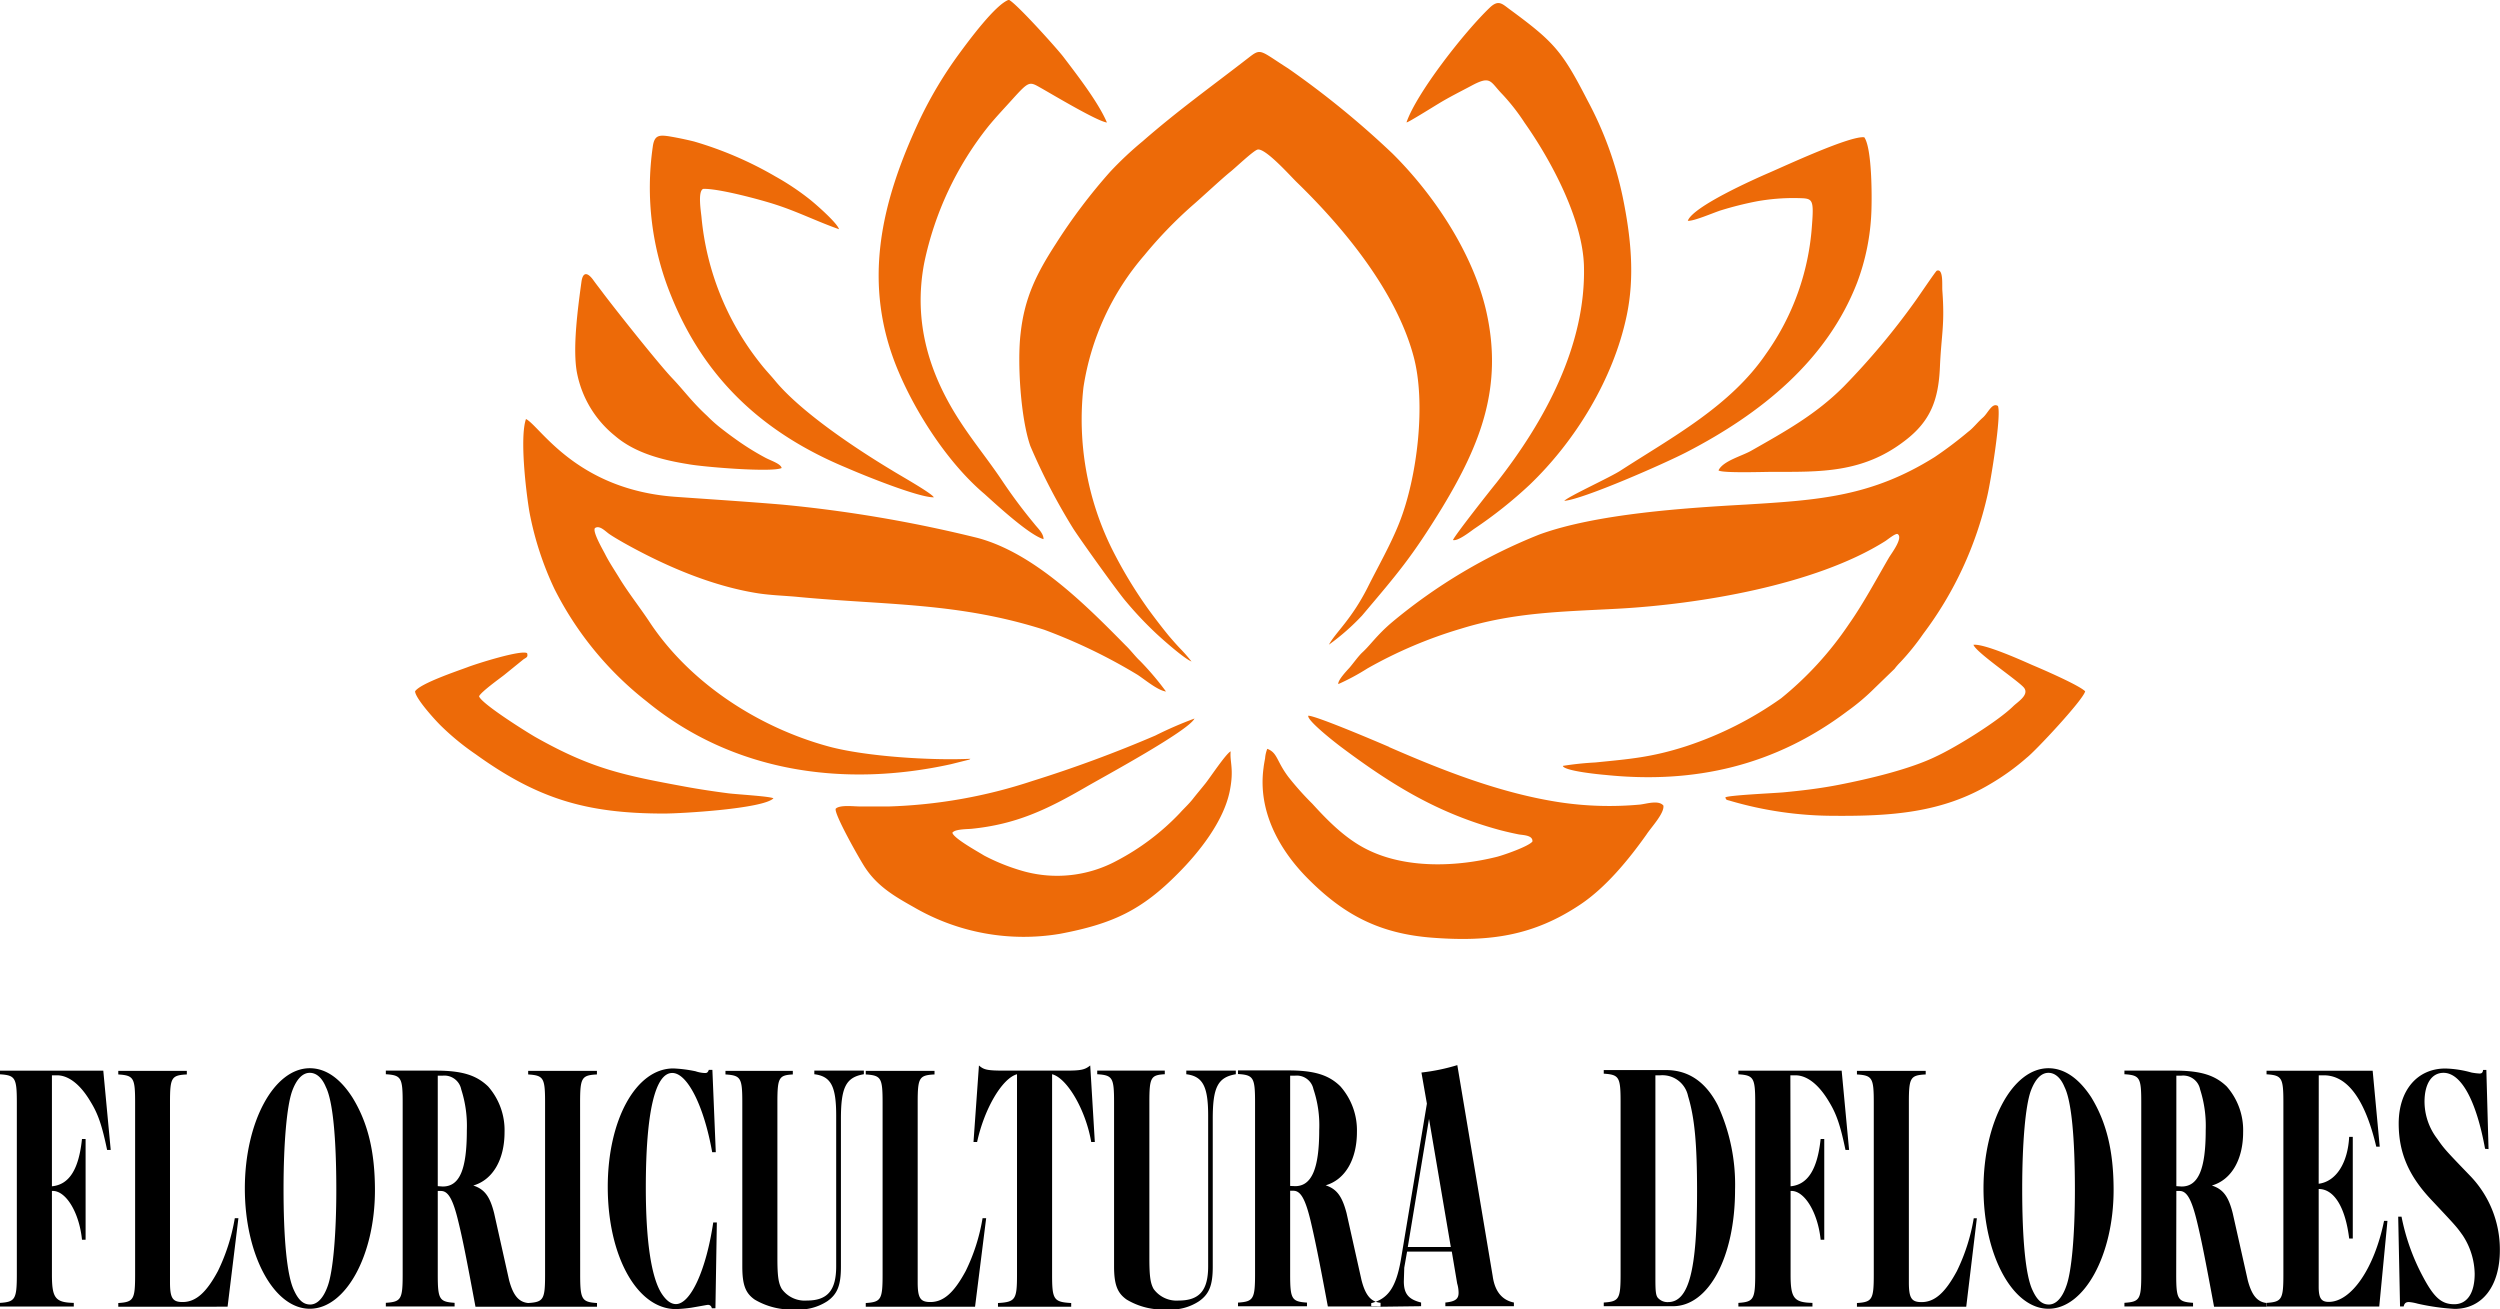
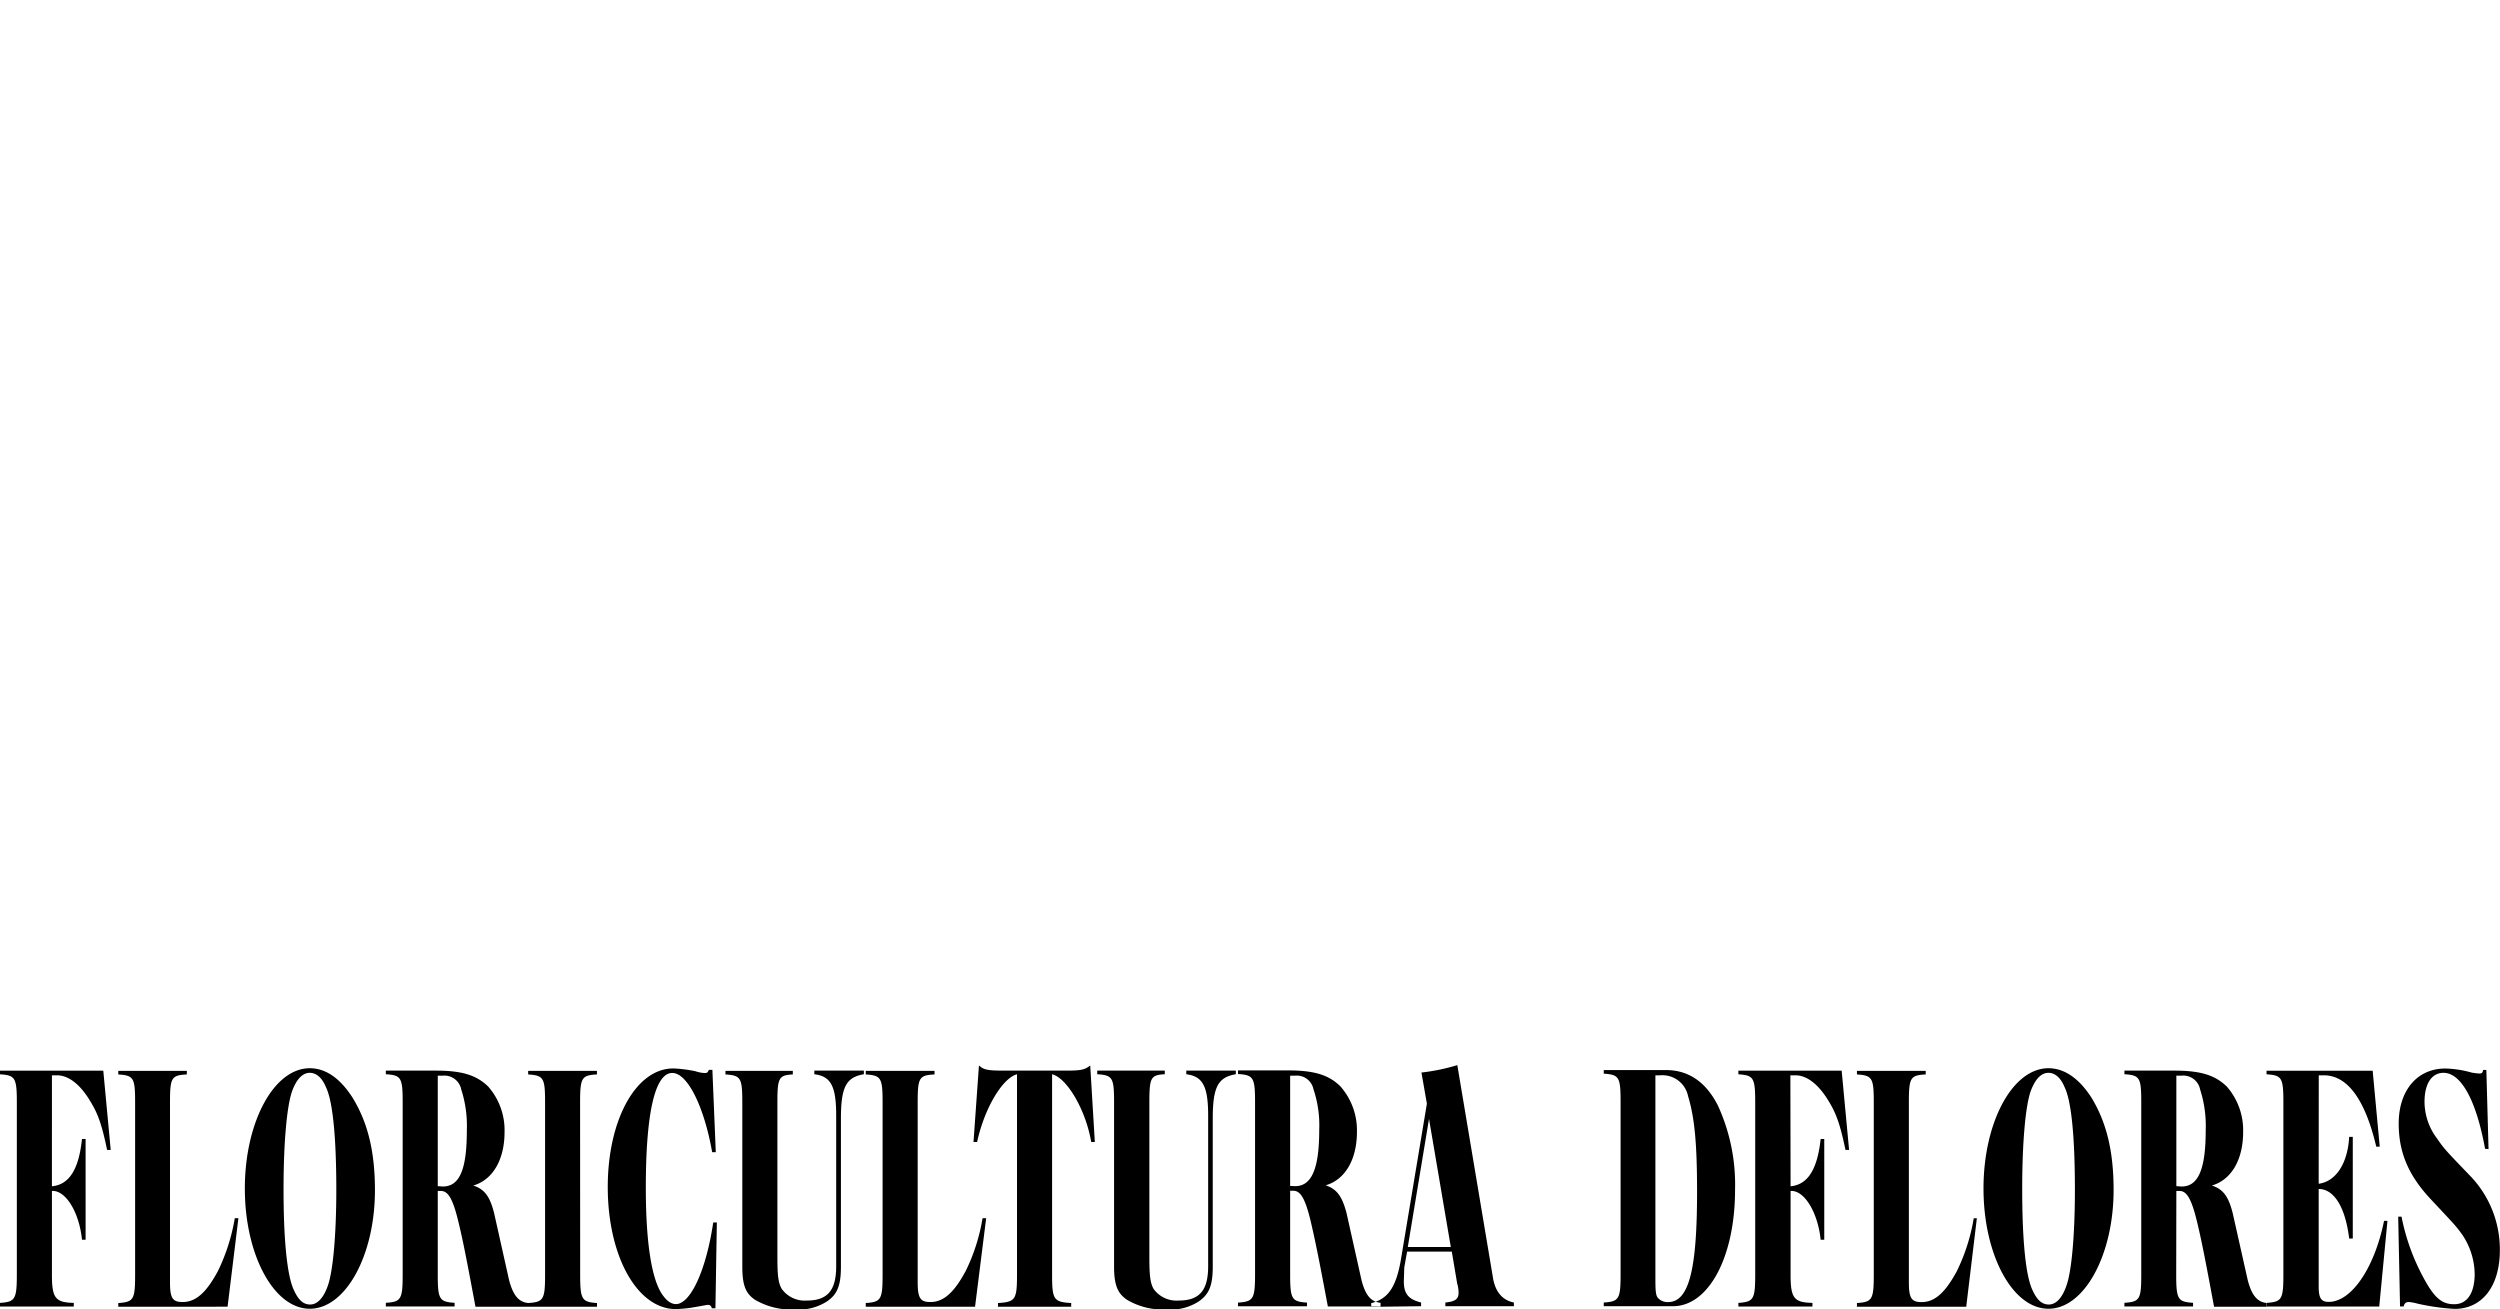
<svg xmlns="http://www.w3.org/2000/svg" viewBox="0 0 353.39 185.05">
  <defs>
    <style>.cls-1{isolation:isolate;}.cls-2{fill:#ed6a08;}.cls-2,.cls-3{fill-rule:evenodd;}</style>
  </defs>
  <g id="Camada_2" data-name="Camada 2">
    <g id="Camada_1-2" data-name="Camada 1">
      <g class="cls-1">
-         <path class="cls-2" d="M168.43,93.51a23,23,0,0,0-1.61-1.84c-.54-.56-1.08-1.19-1.59-1.78-1-1.22-2-2.53-2.95-3.83a63.65,63.65,0,0,1-5.13-8.53,41.25,41.25,0,0,1-4-22.76,37.1,37.1,0,0,1,8.61-18.69,60.89,60.89,0,0,1,6.75-7c1.39-1.19,4.19-3.82,5.44-4.82.77-.62,3.26-3,3.83-3.12,1.13-.22,4.73,3.86,5.56,4.65,6.74,6.55,14,15.42,16.46,24.52,1.82,6.64.54,17.18-2,23.59-1.22,3.09-3,6.18-4.48,9.15-2.32,4.57-4.53,6.35-5.47,8.08a32.35,32.35,0,0,0,4.68-4.11c5-5.92,7-8.19,11.34-15.28,5.44-9,8.64-17.12,6.21-27.8-1.87-8.14-7.37-16.42-13.27-22.26a126.24,126.24,0,0,0-14.71-12c-4.11-2.61-3.8-2.92-5.67-1.47-5.22,4.05-9.92,7.4-14.91,11.76a49.66,49.66,0,0,0-4.59,4.31,79.24,79.24,0,0,0-7.66,10.15c-2.72,4.2-4.45,7.63-5,12.7-.49,4.08,0,12,1.38,15.93a86.45,86.45,0,0,0,6.07,11.68c1.08,1.67,6.32,9,7.45,10.29a51.54,51.54,0,0,0,4.31,4.56C164.47,90.51,167.39,93.09,168.43,93.51ZM67.72,98.42c.28-.62,2.86-2.47,3.54-3L74,93.2c.43-.28.66-.31.51-.87-.82-.52-7.28,1.53-8.47,2-1.45.54-6.69,2.3-7.37,3.4.08,1.05,3,4.25,3.8,5a35.88,35.88,0,0,0,4.76,3.88C76,112.93,82.89,115,93.88,115c2.47,0,14-.68,15.45-2.15-.42-.29-5.35-.57-6.38-.71-2-.26-4.08-.57-6.09-.94-8.73-1.61-13.18-2.52-21-6.91C74.92,103.78,68,99.47,67.72,98.42Zm42.77-32.26c-.11-.59-1.41-1-2.23-1.42a37.18,37.18,0,0,1-4.4-2.75c-.68-.48-1.36-1-2-1.5a20.25,20.25,0,0,1-1.9-1.7c-2.24-2.07-3.18-3.49-5.07-5.47-2-2.15-7.66-9.27-9.59-11.82-.48-.65-1-1.3-1.5-2-.76-1-1.41-1.1-1.61.35-.49,3.59-1.31,9.55-.6,13a15.13,15.13,0,0,0,5.33,8.75c2.81,2.42,6.63,3.41,10.29,4C99.27,66,109.08,66.81,110.49,66.16ZM287.26,94c-1.67-.74-6.71-3-8.3-2.86.34,1.1,6.66,5.3,7.2,6.15.65,1-1,1.95-1.62,2.58-2.15,2.09-7.91,5.67-10.74,7-3.72,1.85-9.64,3.24-13.84,4.06-2.6.51-5.18.82-7.82,1.07-1.25.12-7.71.4-8.25.71.12.43.2.34.68.49a52.23,52.23,0,0,0,14.63,2.12c8,.06,15.31-.39,22.19-4.53a33.09,33.09,0,0,0,5.11-3.69c1.19-.91,8-8.19,8.25-9.38C293.9,96.86,288.74,94.62,287.26,94Zm-44.33-27.5c.54.4,6.4.2,7.57.2,6.8,0,12.81.2,18.79-4.42,3.6-2.75,4.73-5.76,4.93-10.4s.71-5.9.34-10.86c-.05-.77.17-3.12-.79-2.75-.23.17-2.64,3.77-3.09,4.37a102.36,102.36,0,0,1-10.06,12c-3.92,3.94-8.28,6.35-13.07,9.07C246.25,64.46,243.58,65.14,242.93,66.47Zm-4.34-35.29c.82.09,3.71-1.19,4.74-1.5a48.52,48.52,0,0,1,5-1.25A29.32,29.32,0,0,1,254,28c2.19.06,2.44-.09,2.13,3.88A35.41,35.41,0,0,1,249.65,50c-5.05,7.42-13.27,11.79-20.53,16.49-1.41.94-7.45,3.69-8,4.31,2.72-.23,14.23-5.3,17.29-6.89,10.46-5.41,19.84-12.92,24.12-24a31.79,31.79,0,0,0,2-9.95c.09-2.16.09-9-1-10.55-1.92-.28-11.11,4-13.43,5S239.39,29.17,238.59,31.18ZM132,70.3c-.25-.57-5-3.23-5.89-3.8-5.28-3.17-12.76-8.19-16.42-12.53-.73-.9-1.5-1.67-2.26-2.66A39,39,0,0,1,99.16,30.7c-.06-.71-.57-3.71.25-4,2.13-.08,8.14,1.53,10.29,2.24,3.09,1,5.9,2.41,8.9,3.46-.25-.88-3.23-3.49-4.08-4.17a36.4,36.4,0,0,0-4.9-3.28A51.48,51.48,0,0,0,98.11,20c-1.14-.28-2.24-.51-3.4-.71-1.56-.25-2.22-.2-2.44,1.48a40.4,40.4,0,0,0,2.58,21c4.76,11.85,13.12,19.5,24.8,24.35C122,67.15,129.83,70.33,132,70.3Zm15.51,5.9c0-.83-.85-1.56-1.33-2.19a73.08,73.08,0,0,1-4.54-6.09c-1.9-2.84-4.08-5.5-5.92-8.34-4.37-6.69-6.66-14.06-5.08-22.39a46,46,0,0,1,9.07-19.33c1.14-1.39,2.21-2.5,3.35-3.77,2.46-2.72,2.44-2.58,4.14-1.62s7.91,4.68,9.27,4.85c-1.22-2.89-4.34-6.89-6.21-9.35-1-1.28-6.64-7.55-7.66-8-1.92.68-5.75,5.9-7.08,7.71a57.93,57.93,0,0,0-5.5,9.21c-5.53,11.79-8.25,23.3-3,35.66,2.58,6.1,7.15,13.07,12.16,17.29C140.94,71.43,145.39,75.54,147.46,76.2Zm51.36-58.91c.23,0,3.94-2.32,4.48-2.64,1.47-.9,3.12-1.72,4.62-2.52,2.84-1.53,2.64-.59,4.42,1.22a29,29,0,0,1,3.12,4c3.74,5.3,8.19,13.6,8.39,20.21.31,11.25-5.55,22-12.36,30.67-.82,1-6,7.57-6.15,8.11.68.19,2.41-1.17,3-1.59a61.71,61.71,0,0,0,7.82-6.21c6.52-6.24,11.85-15,13.72-23.87,1.19-5.58.6-11.22-.54-16.78a50.58,50.58,0,0,0-5-13.72c-3.57-6.94-4.7-8.22-10.85-12.75-1.16-.83-1.67-1.56-2.95-.34C207,4.51,200.24,13.15,198.82,17.29Zm-64.2,100.38c.34-.46,2-.46,2.63-.51,6.32-.63,10.66-2.7,16.19-5.9,2.44-1.42,14.51-7.94,15.36-9.69a54,54,0,0,0-5.55,2.41,181.11,181.11,0,0,1-17.41,6.43A71.39,71.39,0,0,1,125.6,114l-4,0c-.91,0-2.87-.26-3.46.31-.34.62,3.54,7.45,4.17,8.36,1.75,2.64,4.16,4.05,6.91,5.59A30.87,30.87,0,0,0,149.84,132c7.48-1.42,11.54-3.34,16.67-8.53,3-3,6.43-7.34,7.31-11.59.65-3.18,0-4.12.14-5.67-.65.31-2.89,3.68-3.54,4.5s-1.22,1.48-1.79,2.21-1.3,1.39-1.84,2a34.1,34.1,0,0,1-8.93,6.75,17.75,17.75,0,0,1-13.12,1.5,28.46,28.46,0,0,1-5.64-2.24C138.33,120.44,134.65,118.43,134.62,117.67Zm61.71-12.08c-1.65-.71-10.35-4.42-11.45-4.42-.2.68,3.91,3.88,4.76,4.51,7.17,5.35,13.63,9.32,22.42,11.68.85.22,1.73.42,2.58.59.65.11,2,.11,1.93,1-.51.68-4,1.9-5,2.16-5.84,1.47-12.93,1.67-18.31-1-3.12-1.53-5.65-4.13-7.8-6.49a41.56,41.56,0,0,1-3.37-3.77c-1.73-2.29-1.53-3.43-3-4a4.46,4.46,0,0,0-.31,1.33c-.08.45-.17.9-.22,1.36-.83,6.07,2.18,11.59,6.37,15.76,5,5,10,7.68,17.49,8.25,8.11.62,14.29-.26,20.9-4.68,3.62-2.41,6.85-6.35,9.38-9.92.65-1,2.55-3,2.38-4.08-.68-.8-2.3-.26-3.29-.14a47.21,47.21,0,0,1-11.34-.32C212.15,112.14,204,108.94,196.33,105.59ZM91.87,88c-1.36-2.07-3.09-4.25-4.36-6.35-.69-1.13-1.42-2.21-2-3.37-.37-.71-1.78-3.15-1.41-3.63.65-.46,1.47.45,2,.82s1.36.85,2,1.22c5.75,3.23,12.38,6.12,19,7.17,2,.31,3.94.34,5.92.54,12.42,1.16,22.48.76,34.59,4.62a77.15,77.15,0,0,1,13.21,6.38c1.07.71,2.86,2.21,4,2.35a40.19,40.19,0,0,0-3.68-4.34c-.57-.51-1.37-1.56-2-2.15-5.64-5.73-12.93-13.07-20.95-15.22a189.16,189.16,0,0,0-27.61-4.71c-5-.42-10-.74-15.08-1.1-14.06-1-19.16-10-21.15-11-.9,2.6,0,10.26.49,13.15a44.73,44.73,0,0,0,3.54,10.88A47.08,47.08,0,0,0,91.45,99.18c12.21,10,27.86,12.17,42.94,8.85l2.52-.63c.2-.05.15-.05.26-.14-5.44.26-14.74-.31-20-1.73C107.24,102.84,97.57,96.58,91.87,88Zm129.06,20.3c.31.68,5,1.16,6,1.24,12.65,1.31,24-1.33,34.19-9A30.73,30.73,0,0,0,265,97.26l2.81-2.72a8.61,8.61,0,0,1,.82-.94,34.36,34.36,0,0,0,3.23-4A51.32,51.32,0,0,0,280.94,70c.45-1.92,2-11.31,1.48-12.61-.83-.54-1.39,1-2.13,1.64s-1.36,1.48-2.07,2a56.28,56.28,0,0,1-4.73,3.57c-8.9,5.58-16.3,6.09-26.65,6.72-8.62.48-21.15,1.3-29.2,4.22A76.8,76.8,0,0,0,196.72,88c-2.12,1.81-3,3.17-4.11,4.19-.59.54-1.3,1.56-1.87,2.22-.39.42-1.67,1.78-1.56,2.29a32.16,32.16,0,0,0,4.11-2.21,63.15,63.15,0,0,1,13.19-5.61c7.62-2.36,14.4-2.41,22.3-2.84,11.26-.62,27.78-3.29,37.71-9.55.36-.23,1.44-1.13,1.75-1,.82.51-.82,2.67-1.22,3.32-1.78,3.06-3.63,6.52-5.64,9.38a47.82,47.82,0,0,1-9.61,10.52,50.35,50.35,0,0,1-13.41,6.77c-4.93,1.59-8,1.81-12.86,2.3A43.31,43.31,0,0,0,220.93,108.26Z" />
        <path class="cls-3" d="M7.34,152h.71c1.67,0,3.35,1.34,4.76,3.75,1.08,1.75,1.62,3.4,2.33,6.8h.51l-1.05-11.2H0v.51c2.15.14,2.38.48,2.38,4v24.26c0,3.54-.23,3.91-2.38,4.05v.52H10.43v-.52c-2.63-.05-3.09-.7-3.09-4V168.35c1.93-.14,3.86,3,4.25,6.89h.51V161h-.51c-.45,4.31-1.81,6.46-4.25,6.69ZM33.7,172.2h-.51a27.4,27.4,0,0,1-2.38,7.46c-1.61,3-3.09,4.39-5,4.39-1.42,0-1.78-.56-1.78-2.8V155.88c0-3.55.19-3.89,2.38-4v-.51H16.72v.51c2.19.14,2.38.48,2.38,4v24.26c0,3.54-.19,3.91-2.38,4.05v.52H32.17ZM43.79,151c-5.07,0-9.18,7.6-9.18,17s4.11,17,9.18,17S53,177.45,53,168.26c0-5.47-1-9.58-3.18-13.12C48.1,152.45,46.06,151,43.79,151Zm0,.65c.91,0,1.73.68,2.27,2,1,2,1.48,7.25,1.48,14.57,0,6.21-.46,11.53-1.22,13.58-.6,1.7-1.48,2.6-2.47,2.6s-1.67-.65-2.29-2c-1-2.07-1.48-7.26-1.48-14.34,0-6.44.46-11.74,1.22-13.84C41.92,152.53,42.78,151.65,43.79,151.65Zm18.09,16.7h.45c1,0,1.68,1.1,2.44,4.25.63,2.55,1.16,5.25,2.44,12.11h7.45v-.52c-1.36-.14-2.12-1.1-2.69-3.2l-2.12-9.49c-.6-2.39-1.36-3.4-2.95-3.92,2.75-.79,4.42-3.65,4.42-7.54A9.35,9.35,0,0,0,69,153.58c-1.65-1.59-3.66-2.24-7.38-2.24H54.54v.51c2.18.14,2.38.48,2.38,4v24.26c0,3.54-.2,3.91-2.38,4.05v.52h9.72v-.52c-2.18-.14-2.38-.51-2.38-4.05Zm0-.68V152.05h.71A2.43,2.43,0,0,1,65.2,154a16.85,16.85,0,0,1,.79,5.78c0,5.5-1,7.94-3.4,7.94ZM82,155.88c0-3.55.22-3.89,2.38-4v-.51H74.66v.51c2.19.14,2.39.48,2.39,4v24.26c0,3.54-.2,3.91-2.39,4.05v.52h9.73v-.52c-2.16-.14-2.38-.51-2.38-4.05Zm18.7-4.65h-.5c-.15.37-.26.45-.54.45a4.63,4.63,0,0,1-1.34-.25,19.14,19.14,0,0,0-3.14-.4c-5.28,0-9.27,7.26-9.27,16.75,0,9.81,4.17,17.27,9.64,17.27a20.07,20.07,0,0,0,2.18-.2c2-.34,2.18-.4,2.38-.4s.45.14.51.48h.51l.2-12.13h-.51c-1,6.75-3.21,11.54-5.27,11.54-.71,0-1.36-.49-2-1.45-1.47-2.24-2.26-7.4-2.26-15,0-10.6,1.3-16.22,3.74-16.22,2.13,0,4.48,4.65,5.64,11.2h.51Zm9.19,4.65c0-3.55.2-3.89,2.18-4v-.51h-9.52v.51c2.18.14,2.38.48,2.38,4V179c0,2.64.45,3.8,1.76,4.71a10.17,10.17,0,0,0,5.69,1.39,7.37,7.37,0,0,0,4.57-1.17c1.42-1,1.92-2.24,1.92-4.87V158.14c0-4.44.71-5.86,3.24-6.29v-.51h-7v.51c2.35.29,3.09,1.7,3.09,5.84V179c0,3.4-1.22,4.84-4.14,4.84a4,4,0,0,1-3.55-1.64c-.48-.82-.62-1.81-.62-4.42Zm29.51,16.32h-.51a26.73,26.73,0,0,1-2.38,7.46c-1.62,3-3.09,4.39-5,4.39-1.42,0-1.79-.56-1.79-2.8V155.88c0-3.55.2-3.89,2.38-4v-.51h-9.72v.51c2.18.14,2.38.48,2.38,4v24.26c0,3.54-.2,3.91-2.38,4.05v.52h15.45Zm9.32-20.35c2.13.54,4.77,5.08,5.53,9.58h.51l-.65-10.82c-.77.62-1.33.73-3.52.73h-8.5c-2.55,0-3-.11-3.71-.73l-.77,10.82h.51c1-4.65,3.52-9,5.64-9.58v28.29c0,3.54-.2,3.91-2.69,4.05v.52h10.35v-.52c-2.5-.14-2.7-.51-2.7-4.05Zm13.75,4c0-3.55.2-3.89,2.18-4v-.51h-9.55v.51c2.18.14,2.38.48,2.38,4V179c0,2.64.49,3.8,1.79,4.71a10,10,0,0,0,5.67,1.39,7.25,7.25,0,0,0,4.56-1.17c1.42-1,1.93-2.24,1.93-4.87V158.14c0-4.44.71-5.86,3.26-6.29v-.51h-7v.51c2.32.29,3.09,1.7,3.09,5.84V179c0,3.4-1.22,4.84-4.17,4.84a4,4,0,0,1-3.54-1.64c-.46-.82-.6-1.81-.6-4.42Zm19.9,12.47h.46c1,0,1.67,1.1,2.43,4.25.6,2.55,1.16,5.25,2.44,12.11h7.45v-.52c-1.38-.14-2.15-1.1-2.69-3.2l-2.12-9.49c-.63-2.39-1.39-3.4-2.95-3.92,2.75-.79,4.42-3.65,4.42-7.54a9.37,9.37,0,0,0-2.35-6.46c-1.62-1.59-3.66-2.24-7.34-2.24H175v.51c2.18.14,2.41.48,2.41,4v24.26c0,3.54-.23,3.91-2.41,4.05v.52h9.75v-.52c-2.18-.14-2.38-.51-2.38-4.05Zm0-.68V152.05h.71a2.4,2.4,0,0,1,2.58,1.9,16.07,16.07,0,0,1,.82,5.78c0,5.5-1.08,7.94-3.4,7.94Zm18.51,17v-.52c-1.79-.45-2.44-1.24-2.44-3l.06-1.93.4-2.27h6.32l.76,4.51a4.68,4.68,0,0,1,.2,1.31c0,.87-.45,1.24-1.87,1.38v.52H214v-.52c-1.68-.34-2.7-1.58-3-3.74l-5-29.82a28,28,0,0,1-5.07,1.05l.77,4.4L198,178.21c-.68,3.77-1.79,5.39-4.17,6v.52Zm4.2-8.37H199l3-18.11Zm24,3.8c0,3.54-.2,3.91-2.38,4.05v.52h9.78c5.07,0,8.78-7,8.78-16.45a26.82,26.82,0,0,0-2.43-11.93c-1.68-3.29-4.12-5-7.32-5h-8.81v.51c2.18.14,2.38.48,2.38,4ZM234,152h.71a3.7,3.7,0,0,1,3.91,2.95c.91,3,1.27,6.61,1.27,13.52,0,11.09-1.16,15.59-4.11,15.59a1.81,1.81,0,0,1-1.47-.65c-.26-.37-.31-1-.31-2.66Zm19.08,0h.7c1.68,0,3.35,1.34,4.77,3.75,1.07,1.75,1.61,3.4,2.32,6.8h.51l-1.05-11.2h-14.6v.51c2.16.14,2.38.48,2.38,4v24.26c0,3.54-.22,3.91-2.38,4.05v.52H256.2v-.52c-2.64-.05-3.09-.7-3.09-4V168.35c1.92-.14,3.85,3,4.25,6.89h.51V161h-.51c-.46,4.31-1.82,6.46-4.25,6.69Zm26.36,20.21H279a27.06,27.06,0,0,1-2.38,7.46c-1.62,3-3.09,4.39-5,4.39-1.42,0-1.79-.56-1.79-2.8V155.88c0-3.55.2-3.89,2.38-4v-.51h-9.72v.51c2.18.14,2.38.48,2.38,4v24.26c0,3.54-.2,3.91-2.38,4.05v.52h15.45ZM289.56,151c-5.07,0-9.18,7.6-9.18,17s4.11,17,9.18,17,9.21-7.6,9.21-16.79c0-5.47-1-9.58-3.17-13.12C293.87,152.45,291.83,151,289.56,151Zm0,.65c.91,0,1.73.68,2.27,2,1,2,1.47,7.25,1.47,14.57,0,6.21-.45,11.53-1.22,13.58-.59,1.7-1.47,2.6-2.46,2.6s-1.68-.65-2.3-2c-1-2.07-1.47-7.26-1.47-14.34,0-6.44.45-11.74,1.21-13.84C287.69,152.53,288.54,151.65,289.56,151.65Zm18.08,16.7h.46c1,0,1.67,1.1,2.44,4.25.62,2.55,1.16,5.25,2.43,12.11h7.46v-.52c-1.36-.14-2.13-1.1-2.69-3.2l-2.13-9.49c-.6-2.39-1.36-3.4-2.95-3.92,2.75-.79,4.42-3.65,4.42-7.54a9.35,9.35,0,0,0-2.32-6.46c-1.65-1.59-3.66-2.24-7.37-2.24H300.3v.51c2.19.14,2.38.48,2.38,4v24.26c0,3.54-.19,3.91-2.38,4.05v.52H310v-.52c-2.18-.14-2.38-.51-2.38-4.05Zm0-.68V152.05h.71A2.43,2.43,0,0,1,311,154a16.85,16.85,0,0,1,.79,5.78c0,5.5-1.05,7.94-3.4,7.94ZM327.77,152h.71c3.34,0,5.84,3.4,7.42,10.09h.49l-1-10.74h-15v.51c2.18.14,2.38.48,2.38,4v24.26c0,3.54-.2,3.91-2.38,4.05v.52h15.93l1.16-12.11H337c-1.36,6.69-4.62,11.45-7.82,11.45-1.05,0-1.42-.51-1.42-2.15V168.07c2.18,0,3.77,2.58,4.31,7h.51V160.7h-.51c-.2,3.74-1.87,6.32-4.31,6.63Zm24,10.43-.31-11.19H351c-.05.42-.22.51-.51.51a8.84,8.84,0,0,1-1.13-.14,15,15,0,0,0-3.69-.57c-4,0-6.6,3.12-6.6,7.77,0,4.14,1.42,7.42,4.62,10.8,3.54,3.77,3.54,3.77,4.42,5a10.19,10.19,0,0,1,1.7,5.44c0,2.73-1.05,4.31-2.89,4.31s-2.89-1-4.45-3.94a30.28,30.28,0,0,1-3-8.44H339l.26,12.7h.51c.11-.46.31-.63.76-.63a7.13,7.13,0,0,1,1.22.23,31.61,31.61,0,0,0,5.22.74c3.91,0,6.4-3.21,6.4-8.31a15,15,0,0,0-4.22-10.52c-3.49-3.62-3.65-3.8-4.65-5.24a8.69,8.69,0,0,1-1.78-5.19c0-2.55,1-4.11,2.69-4.11,2.47,0,4.62,3.86,5.87,10.74Z" />
      </g>
    </g>
  </g>
</svg>